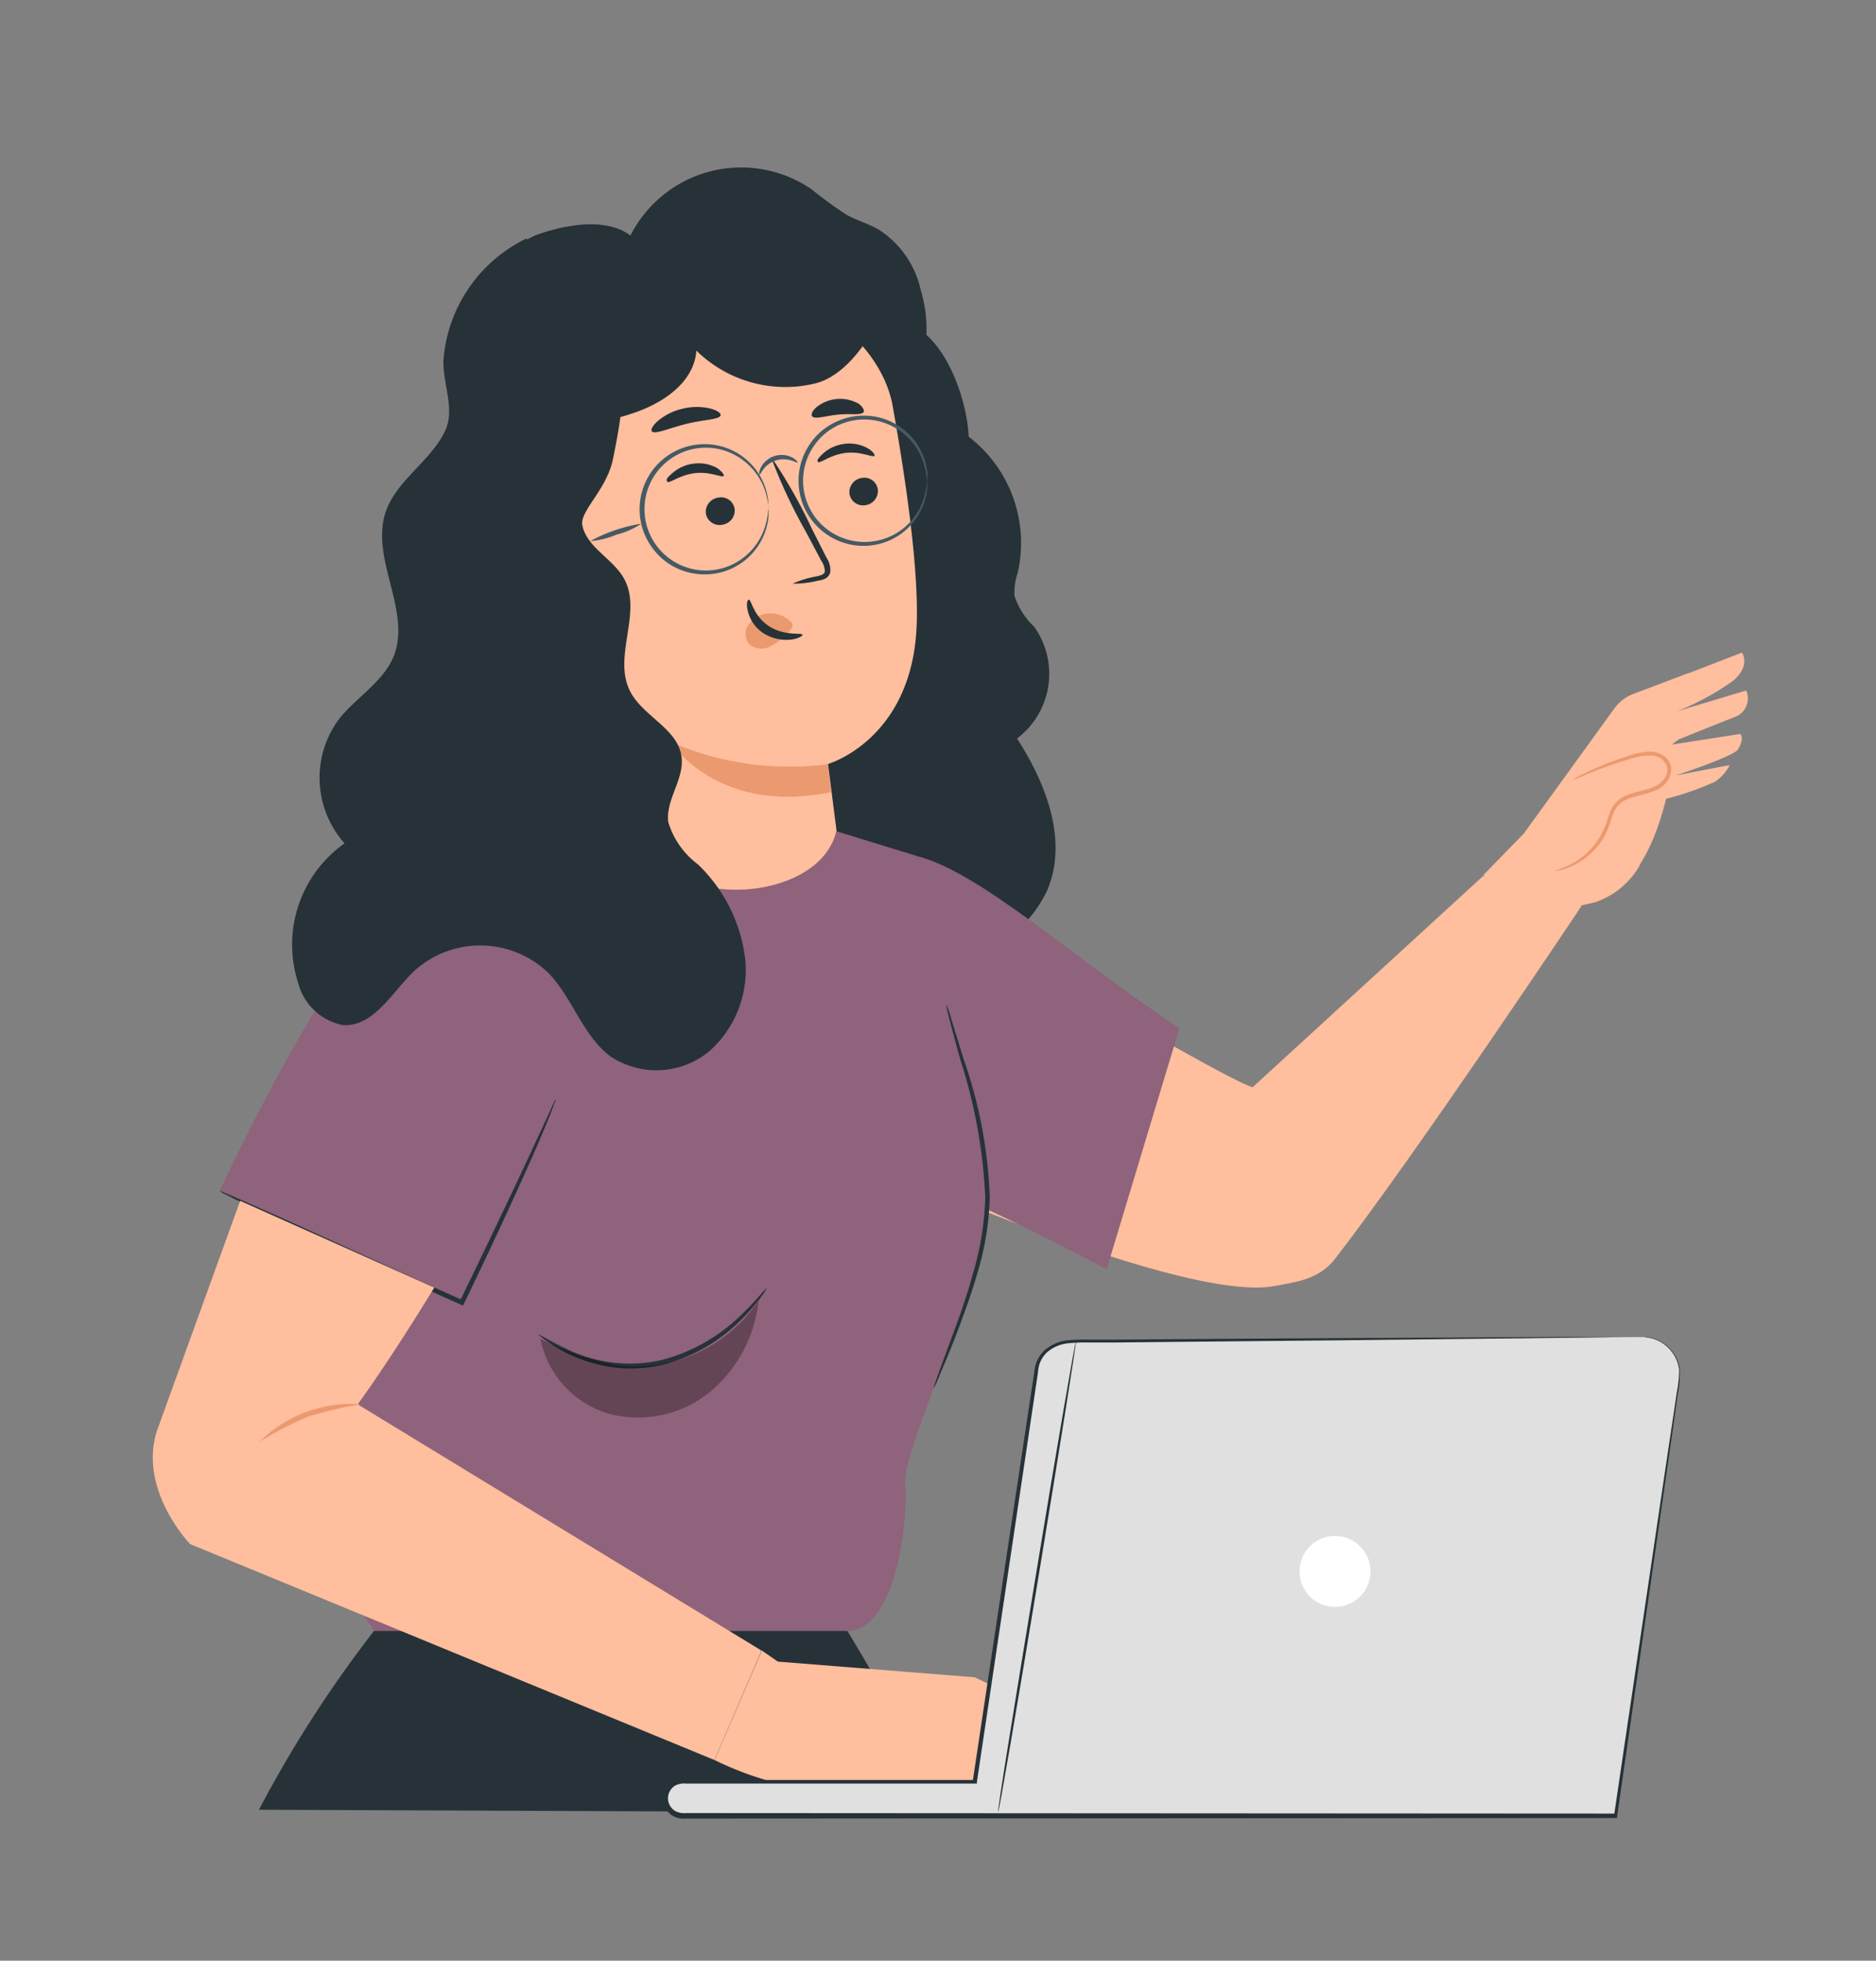
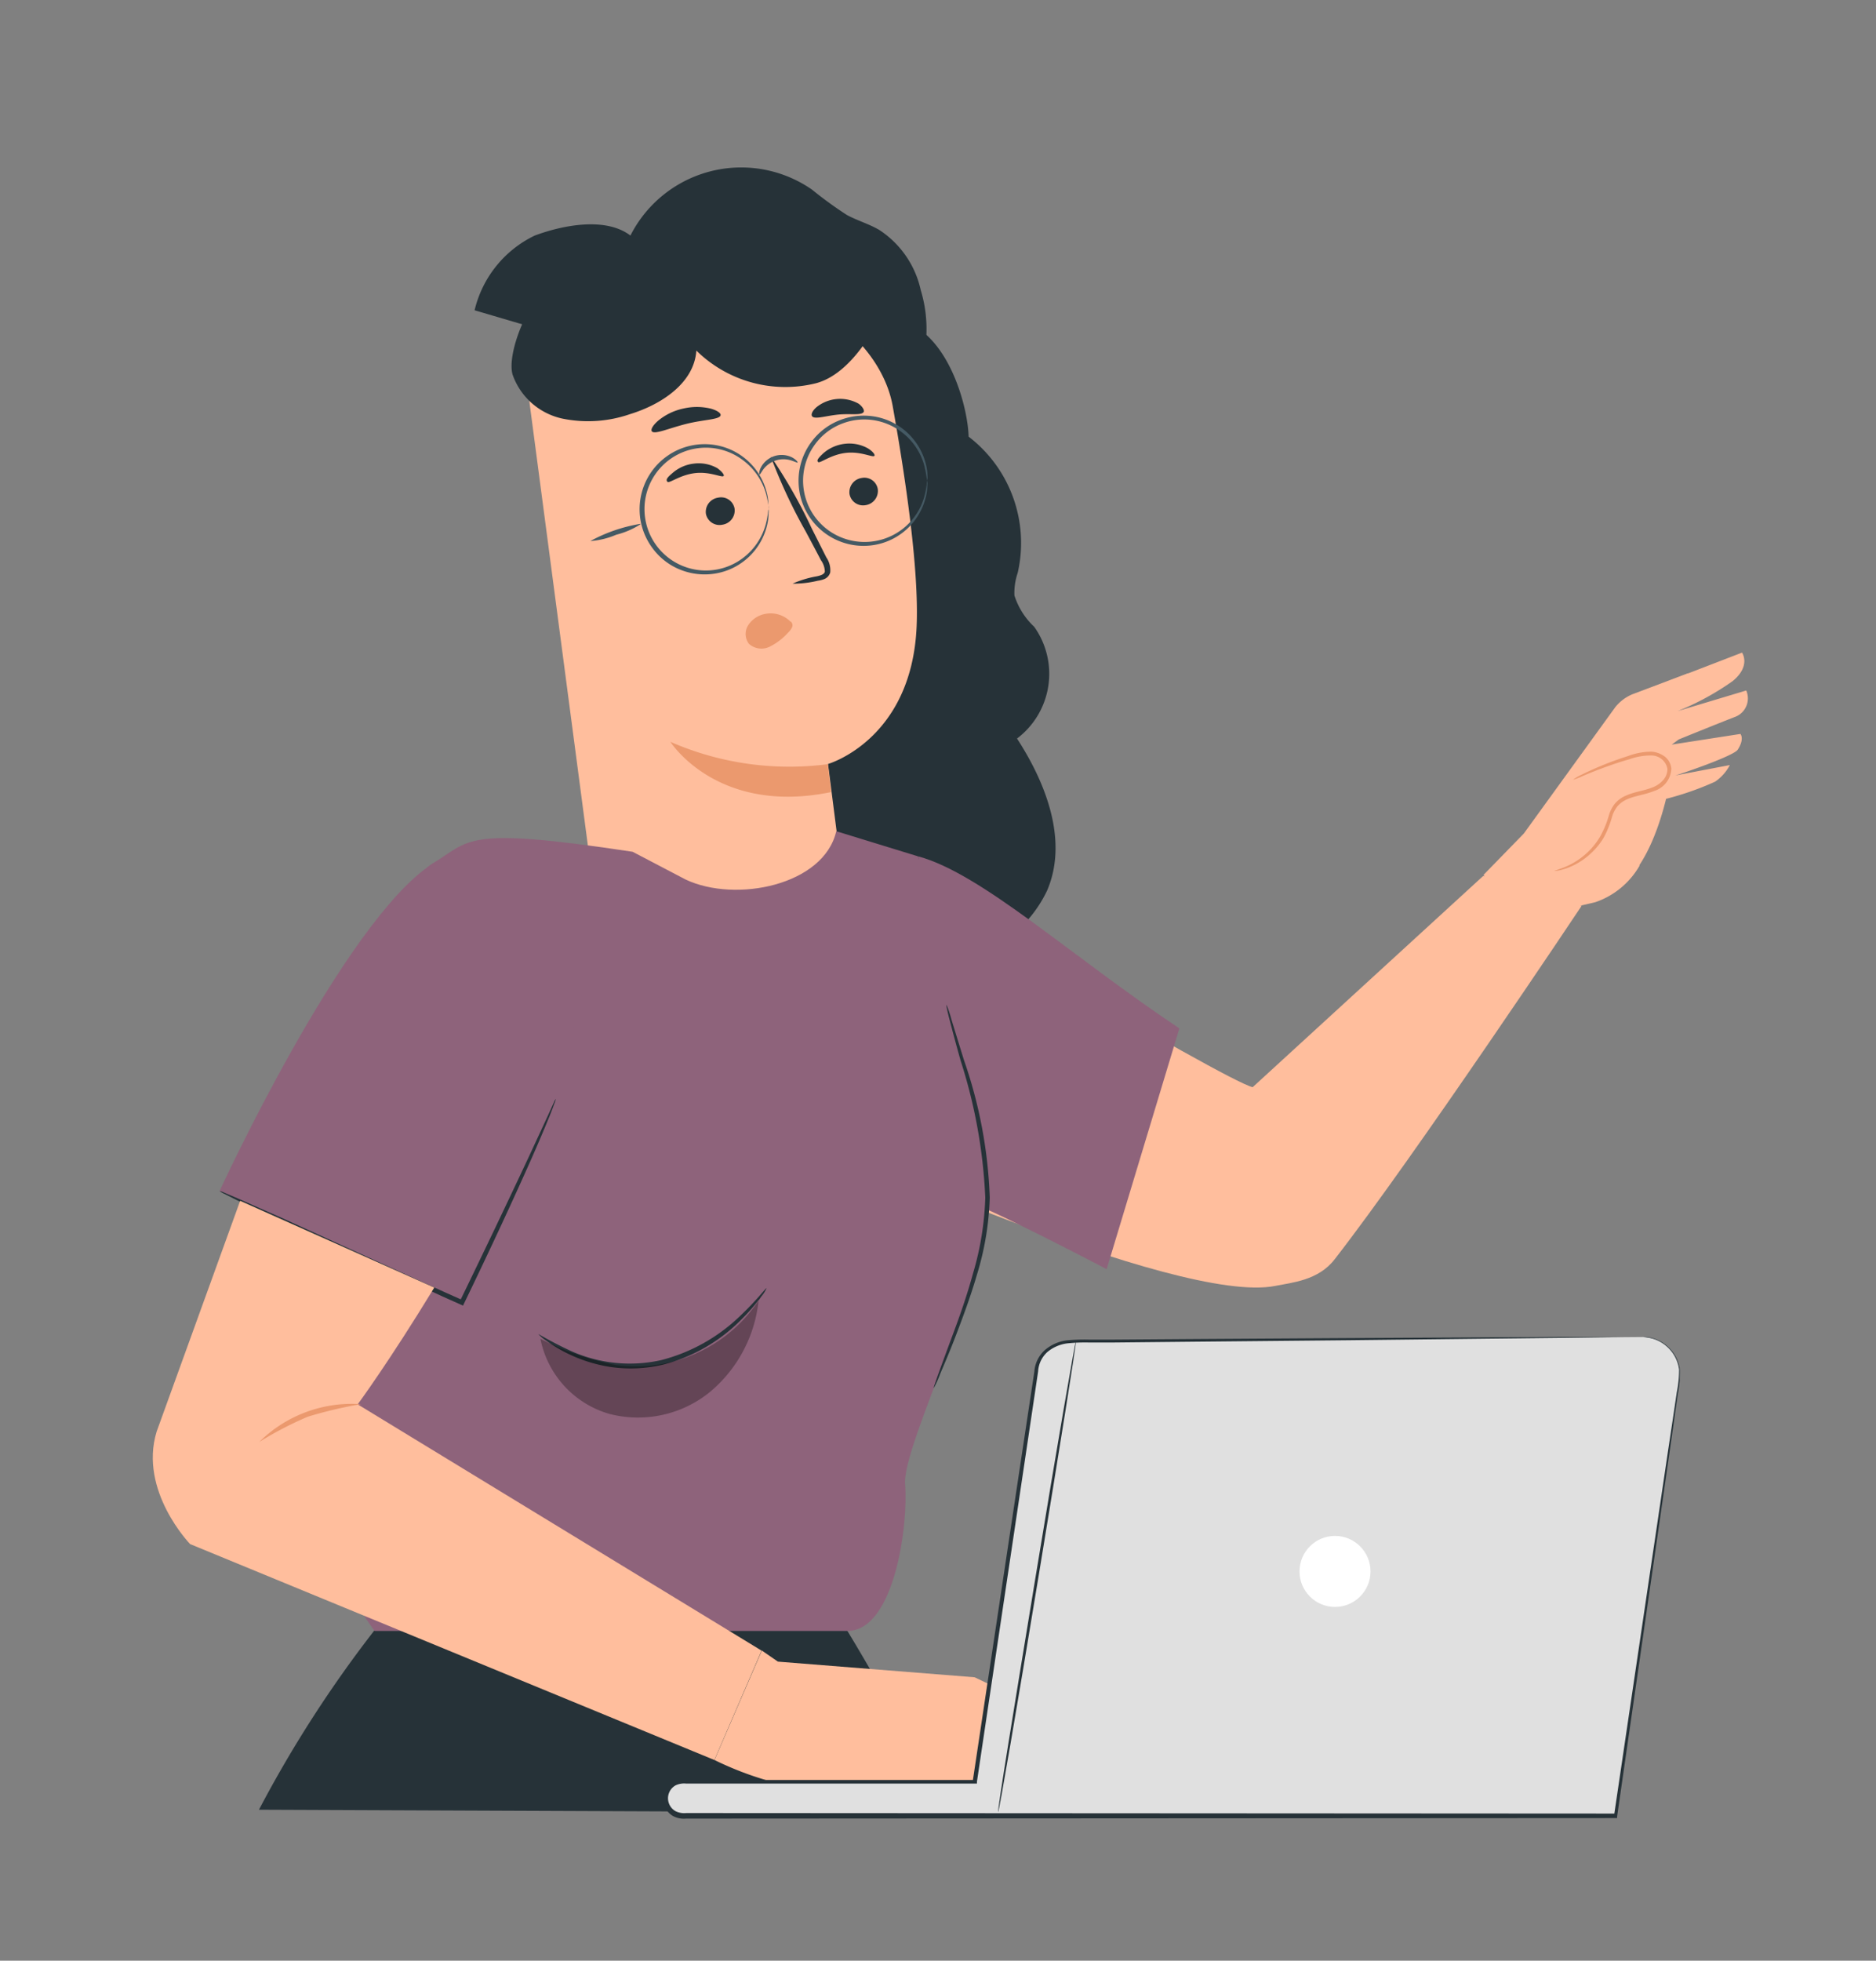
<svg xmlns="http://www.w3.org/2000/svg" width="112" height="117">
  <rect width="100%" height="100%" fill="#808080" stroke="none" />
  <defs>
    <clipPath id="a">
      <path d="M0 0h112v117H0z" />
    </clipPath>
  </defs>
  <g clip-path="url(#a)" data-name="5">
    <g transform="translate(-11.273 9.994)">
      <path fill="#ffbe9d" d="M70.148 45.145a8.646 8.646 0 0 1 4.423 3.848 6.8 6.8 0 0 1 .785 6.132c-.431 1.739-1.2 5.193-1.242 4.967s-3.966-14.947-3.966-14.947z" data-name="Path 47959" />
      <path fill="#263238" d="M66.243 7.318a5.756 5.756 0 0 0-2.478-3.592c-.611-.359-1.308-.554-1.934-.893a23.644 23.644 0 0 1-2.083-1.514A7.415 7.415 0 0 0 48.91 4.062c-1.457-1.113-3.987-.641-5.711 0a6.645 6.645 0 0 0-3.592 4.459l8.107 2.386a21.648 21.648 0 0 0 5.521 4.546 11.2 11.2 0 0 0 6.927 1.4 7.645 7.645 0 0 0 5.7-3.895 7.969 7.969 0 0 0 .381-5.64z" data-name="Path 47965" />
      <path fill="#263238" d="M71.99 34.077a4.839 4.839 0 0 0 1.026-6.67 4.365 4.365 0 0 1-1.18-1.868 3.715 3.715 0 0 1 .195-1.349 7.989 7.989 0 0 0-2.93-8.128c-.046-1.657-.975-5.162-3.079-6.5l-9.564 1.349q.652 15.1-.087 30.207c-.077 1.539-.133 3.2.713 4.495 1.2 1.837 3.689 2.217 5.875 2.273a17.446 17.446 0 0 0 6.2-.729 7.64 7.64 0 0 0 4.618-3.987c1.281-2.951-.028-6.389-1.787-9.093z" data-name="Path 47966" />
      <path fill="#ffbe9d" d="m42.845 13.722-.287-2.14 12.607-3.936c3.925-.877 8.682 2.612 9.4 6.573.785 4.4 1.575 9.8 1.432 13.166-.292 6.773-5.29 8.21-5.29 8.21l.513 4.013a7.42 7.42 0 0 1-6.419 8.3 7.415 7.415 0 0 1-8.292-6.388z" data-name="Path 47967" />
      <path fill="#263238" d="M63.678 19.195a.857.857 0 0 1-.723.954.821.821 0 0 1-.965-.667.857.857 0 0 1 .723-.954.811.811 0 0 1 .965.667z" data-name="Path 47968" />
      <path fill="#263238" d="M63.477 17.206c-.092.123-.8-.282-1.714-.174s-1.539.647-1.647.544.031-.257.3-.513a2.35 2.35 0 0 1 1.3-.575 2.268 2.268 0 0 1 1.38.277c.309.194.427.384.381.441z" data-name="Path 47969" />
      <path fill="#263238" d="M55.129 20.361a.857.857 0 0 1-.723.954.826.826 0 0 1-.99-.657.857.857 0 0 1 .723-.954.816.816 0 0 1 .99.657z" data-name="Path 47970" />
      <path fill="#263238" d="M54.477 18.408c-.092.123-.8-.277-1.714-.169s-1.539.641-1.647.513 0-.257.3-.513a2.335 2.335 0 0 1 1.3-.57 2.268 2.268 0 0 1 1.38.272c.309.224.427.414.381.467z" data-name="Path 47971" />
      <path fill="#263238" d="M58.588 24.835a6.158 6.158 0 0 1 1.462-.441c.231-.051.446-.123.467-.287a1.216 1.216 0 0 0-.236-.677c-.282-.544-.585-1.108-.9-1.7a31.336 31.336 0 0 1-2.094-4.49 30.9 30.9 0 0 1 2.453 4.31l.867 1.719a1.349 1.349 0 0 1 .231.9.606.606 0 0 1-.349.39 1.7 1.7 0 0 1-.39.1 6.183 6.183 0 0 1-1.511.176z" data-name="Path 47972" />
      <path fill="#eb996e" d="M60.701 35.606a17.733 17.733 0 0 1-9.405-1.334s2.781 4.4 9.59 3z" data-name="Path 47973" />
      <path fill="#eb996e" d="M58.454 27.089a1.668 1.668 0 0 0-1.539-.441 1.539 1.539 0 0 0-.98.677.97.97 0 0 0 .051 1.1 1.119 1.119 0 0 0 1.242.169 3.653 3.653 0 0 0 1.093-.836 1.1 1.1 0 0 0 .231-.3.308.308 0 0 0-.041-.339" data-name="Path 47974" />
-       <path fill="#263238" d="M55.981 25.79c.149 0 .267.97 1.2 1.58s1.981.375 2.006.513c0 .062-.216.221-.662.287a2.566 2.566 0 0 1-1.668-.375 2.16 2.16 0 0 1-.939-1.334c-.106-.42-.024-.671.063-.671z" data-name="Path 47975" />
      <path fill="#263238" d="M54.293 14.789c-.062.262-.99.246-2.052.513s-1.9.652-2.052.441c-.077-.1.051-.349.375-.631a3.5 3.5 0 0 1 1.488-.723 3.551 3.551 0 0 1 1.652 0c.398.112.619.277.589.4z" data-name="Path 47976" />
      <path fill="#263238" d="M62.836 14.588c-.139.226-.8.082-1.539.159s-1.385.3-1.539.1c-.077-.1 0-.318.262-.544a2.258 2.258 0 0 1 2.509-.21c.25.177.363.408.307.495z" data-name="Path 47977" />
      <path fill="#263238" d="M44.276 7.046c-1.308.426-2.786 3.992-2.4 5.316a4.059 4.059 0 0 0 2.945 2.617 7.64 7.64 0 0 0 4.069-.262c1.863-.57 3.828-1.852 3.956-3.792a7.574 7.574 0 0 0 7.122 1.955c2.494-.641 4.341-4.459 5.039-6.937z" data-name="Path 47978" />
      <path fill="#455a64" d="M57.181 20.398a6.933 6.933 0 0 0-.169-.908 3.787 3.787 0 0 0-1.375-2.017 3.664 3.664 0 1 0-.026 5.844 3.756 3.756 0 0 0 1.375-2.011c.154-.575.139-.908.169-.908a.734.734 0 0 1 0 .241 2.884 2.884 0 0 1-.082.693 3.812 3.812 0 0 1-2.986 2.879 3.9 3.9 0 0 1-2.052-.154 3.807 3.807 0 0 1-1.816-1.355 3.883 3.883 0 0 1 3.859-6.121 3.812 3.812 0 0 1 2.986 2.879 2.884 2.884 0 0 1 .082.693.734.734 0 0 1 .035.245z" data-name="Path 47979" />
      <path fill="#455a64" d="M66.623 18.693a7.11 7.11 0 0 0-.169-.908 3.725 3.725 0 0 0-1.375-2.011 3.674 3.674 0 0 0-3.469-.513 3.592 3.592 0 0 0-1.688 1.273 3.653 3.653 0 0 0 1.7 5.588 3.7 3.7 0 0 0 4.844-2.519c.154-.57.139-.908.169-.908a.733.733 0 0 1 0 .241 2.884 2.884 0 0 1-.082.693 3.812 3.812 0 0 1-2.986 2.879 3.883 3.883 0 0 1-3.859-6.121 3.818 3.818 0 0 1 1.816-1.349 3.9 3.9 0 0 1 2.052-.159 3.812 3.812 0 0 1 2.986 2.879 2.883 2.883 0 0 1 .082.693.734.734 0 0 1-.026.246z" data-name="Path 47980" />
      <path fill="#455a64" d="M56.616 18.319c-.031 0-.036-.18.087-.426a1.4 1.4 0 0 1 1.873-.585c.241.133.339.282.313.3s-.159-.056-.39-.128a1.508 1.508 0 0 0-.9 0 1.539 1.539 0 0 0-.739.513c-.141.193-.202.336-.244.326z" data-name="Path 47981" />
      <path fill="#455a64" d="M49.51 21.29a4.849 4.849 0 0 1-1.452.626 4.7 4.7 0 0 1-1.539.375 9.416 9.416 0 0 1 2.991-1.026z" data-name="Path 47982" />
      <path fill="#ffbe9d" d="M114.874 32.779a1.18 1.18 0 0 0 .652-1.57l-4.1 1.231a16 16 0 0 0 3.289-1.791c1.113-.913.559-1.7.559-1.7l-4.223 1.627-2.391 1.406-5.986 9.125s4.674 2.283 5.5 1.627c1.452-1.16 2.247-3.746 2.566-5.059a17.592 17.592 0 0 0 2.93-1.026 2.74 2.74 0 0 0 .877-.99l-3.253.621c.472-.139 3.489-1.17 3.725-1.539.421-.652.159-.939.159-.939l-4.1.636.421-.308s2.31-.941 3.375-1.351z" data-name="Path 47983" />
      <path fill="#ffbe9d" d="m99.816 42.281-13.757 12.6c-1.709-.4-22.654-12.915-22.654-12.915l-3.319 16.109s21.438 9.857 27.339 8.661c.965-.195 2.566-.318 3.54-1.6 4.721-6.065 14.731-21.074 14.731-21.074z" data-name="Path 47984" />
      <path fill="#ffbe9d" d="m109.165 41.65-2.483-1.2 1.791-3.253 1.406-2.971 2.181-4.048-3.32 1.252a2.591 2.591 0 0 0-1.026.765l-5.465 7.548-2.4 2.463 2.314 6.3 2.75-4.29 1.606-.375a4.853 4.853 0 0 0 2.646-2.191z" data-name="Path 47985" />
      <path fill="#ffbe9d" d="M105.173 36.566a20.6 20.6 0 0 1 3.561-1.4 3.079 3.079 0 0 1 1.231-.159 1.119 1.119 0 0 1 .934.729 1.165 1.165 0 0 1-.57 1.2 4.475 4.475 0 0 1-1.339.472 2.319 2.319 0 0 0-1.237.652 3.884 3.884 0 0 0-.513 1.221 4.285 4.285 0 0 1-3.161 2.714" data-name="Path 47986" />
      <path fill="#eb996e" d="M104.065 41.974s.216-.067.6-.216a4.423 4.423 0 0 0 1.432-.934 4.254 4.254 0 0 0 .723-.929 5.679 5.679 0 0 0 .513-1.262 2.053 2.053 0 0 1 .369-.693 1.8 1.8 0 0 1 .677-.472c.513-.226 1.072-.277 1.565-.482a1.539 1.539 0 0 0 .631-.441.98.98 0 0 0 .246-.657.97.97 0 0 0-.96-.8 3.74 3.74 0 0 0-1.314.226c-.416.118-.8.241-1.144.364-.693.241-1.242.467-1.621.626a4.357 4.357 0 0 1-.6.236 2.566 2.566 0 0 1 .554-.323c.369-.185.913-.436 1.6-.7.349-.133.729-.267 1.144-.4a3.956 3.956 0 0 1 1.4-.257 1.5 1.5 0 0 1 .754.272 1.026 1.026 0 0 1 .421.744 1.457 1.457 0 0 1-1.026 1.329c-.549.226-1.1.277-1.57.477a1.714 1.714 0 0 0-.6.41 1.884 1.884 0 0 0-.333.616 6.024 6.024 0 0 1-.513 1.288 4.192 4.192 0 0 1-.78.949 4.14 4.14 0 0 1-1.514.9 3.412 3.412 0 0 1-.467.118c-.131.019-.187.019-.187.011z" data-name="Path 47987" />
      <path fill="#263238" d="M61.845 87.297H33.624a72.143 72.143 0 0 0-6.891 10.7l40.187.164c.8-1.294-5.075-10.864-5.075-10.864z" data-name="Path 47988" />
      <path fill="#8e637b" d="M70.184 61.662c-.954-12.623-4.1-20.555-4.1-20.555l-4.885-1.5c-.739 3.227-6 4.295-8.99 2.884l-3.166-1.657c-10.165-1.539-9.641-.682-11.991.729C35 42.789 35.2 51.948 35.2 51.948s-5.064 23.86-4.787 27.682 3.222 7.7 3.222 7.7h28.221c2.843 0 3.653-6.419 3.453-8.749s5.188-12.768 4.875-16.919z" data-name="Path 47989" />
      <path fill="#263238" d="M43.409 69.606a2.084 2.084 0 0 0 .472.4 8.632 8.632 0 0 0 1.457.852 8.9 8.9 0 0 0 2.406.723 8.42 8.42 0 0 0 3.079-.133 10.149 10.149 0 0 0 4.787-2.781 10.9 10.9 0 0 0 1.1-1.278 2 2 0 0 0 .328-.513c-.041-.031-.554.688-1.575 1.652a10.565 10.565 0 0 1-4.705 2.637 8.569 8.569 0 0 1-5.331-.513 21.794 21.794 0 0 1-2.018-1.046z" data-name="Path 47990" />
      <g data-name="Group 28470">
        <path d="M56.571 67.516a8.21 8.21 0 0 1-2.9 5.542 6.809 6.809 0 0 1-6.034 1.314 5.839 5.839 0 0 1-4.1-4.479 17.374 17.374 0 0 0 4.5 1.57 8.836 8.836 0 0 0 8.687-4.1l-.231.241" data-name="Path 47991" opacity=".3" />
      </g>
      <path fill="#8e637b" d="m24.383 61.077 14.208 6.67s5.793-12.828 6.291-14.567 2.052-4.526.462-8.179-5.9-4.993-8.277-3.438c-5.316 3.479-12.684 19.514-12.684 19.514z" data-name="Path 47992" />
      <path fill="#8e637b" d="M69.06 61.752c.667 0 8.282 3.987 8.282 3.987l4.341-14.367c-6.481-4.32-11.8-9.236-15.583-10.262l1.991 11.873z" data-name="Path 47993" />
      <path fill="#263238" d="M24.383 61.076a1.324 1.324 0 0 1 .282.1l.785.334 2.873 1.273 9.431 4.3 1.149.513-.18.067a670.79 670.79 0 0 0 4.1-8.584l1.19-2.566c.128-.282.231-.513.318-.7a.928.928 0 0 1 .128-.236 1.364 1.364 0 0 1-.082.257c-.056.164-.149.405-.272.718a92.596 92.596 0 0 1-1.113 2.617c-.975 2.2-2.381 5.244-4.018 8.625l-.056.123-.123-.056-1.149-.513-9.4-4.377-2.832-1.349-.765-.385a1.067 1.067 0 0 1-.266-.161z" data-name="Path 47994" />
      <path fill="#263238" d="M67.783 49.958a7.454 7.454 0 0 1 .292.883c.19.616.441 1.437.749 2.427a27.8 27.8 0 0 1 1.539 8.21 17.379 17.379 0 0 1-.759 4.572c-.4 1.37-.852 2.566-1.242 3.592s-.729 1.8-.96 2.35a5.833 5.833 0 0 1-.385.852.847.847 0 0 1 .062-.236c.062-.18.133-.4.226-.652.221-.605.513-1.406.877-2.381s.806-2.206 1.185-3.592a17.758 17.758 0 0 0 .729-4.505 31.08 31.08 0 0 0-1.473-8.184 125.265 125.265 0 0 1-.662-2.448 10.984 10.984 0 0 1-.159-.672.673.673 0 0 1-.019-.216z" data-name="Path 47995" />
-       <path fill="#263238" d="M55.745 47.094a9.385 9.385 0 0 0-2.807-5.511 4.909 4.909 0 0 1-1.765-2.509c-.185-1.339.975-2.566.785-3.93-.231-1.673-2.324-2.4-3.079-3.91-1.026-2.052.744-4.674-.334-6.67-.647-1.206-2.2-1.852-2.5-3.181-.205-.862 1.437-2.114 1.822-3.982.857-4.2 1.293-7.45-2.786-9.9l-2.379-3.262a8.805 8.805 0 0 0-4.957 7.3c-.026 1.452.718 2.9.087 4.208-.877 1.816-2.93 2.94-3.551 4.864-.883 2.75 1.539 5.829.513 8.518-.631 1.586-2.283 2.494-3.325 3.843a5.875 5.875 0 0 0 .375 7.358 7.4 7.4 0 0 0-2.786 8.282 3.453 3.453 0 0 0 2.7 2.566c1.883.1 2.956-2.052 4.336-3.315a5.87 5.87 0 0 1 7.928.21c1.447 1.5 2.052 3.761 3.72 4.987a4.965 4.965 0 0 0 5.86-.308 6.481 6.481 0 0 0 2.145-5.655z" data-name="Path 47996" />
      <path fill="#ffbe9d" d="M37.2 66.839c-2.694 4.423-4.572 6.968-4.572 6.968l24.113 14.696-2.817 6.527-31.3-12.884s-3.079-3.176-2-6.712l4.987-13.772z" data-name="Path 47997" />
      <path fill="#eb996e" d="M26.759 76.045a21.63 21.63 0 0 1 2.889-1.5 25.693 25.693 0 0 1 3.171-.749 7.851 7.851 0 0 0-6.06 2.247z" data-name="Path 47998" />
      <path fill="#ffbe9d" d="m75.479 92.972-6.019-2.879-11.745-.934-.96-.662-2.827 6.533a19.42 19.42 0 0 0 4.695 1.6l9.872-.3 5.162.513z" data-name="Path 47999" />
      <path fill="#e0e0e0" d="m109.344 69.79-33.865.272a2.114 2.114 0 0 0-2.314 1.616l-3.7 24.676H52.019a1.026 1.026 0 1 0 0 2.052h55.714l3.807-26.046a2.222 2.222 0 0 0-2.2-2.571z" data-name="Path 48000" />
      <path fill="#263238" d="M109.344 69.789a1.749 1.749 0 0 1 .513.046 2.247 2.247 0 0 1 1.293.862 2.165 2.165 0 0 1 .416 1.078 6.126 6.126 0 0 1-.123 1.4c-.144 1-.3 2.145-.487 3.433-.744 5.177-1.822 12.633-3.14 21.8v.087h-.094l-54.041.031h-1.447a1.376 1.376 0 0 1-.765-.144 1.155 1.155 0 0 1 0-2.017 1.386 1.386 0 0 1 .765-.144h17.235l-.128.113c1.329-8.841 2.566-17.087 3.684-24.481a1.914 1.914 0 0 1 .631-1.288 2.489 2.489 0 0 1 1.293-.575 11.2 11.2 0 0 1 1.365-.046h1.329l5.1-.036 9.056-.056 12.9-.067h3.448l-3.448.051-12.9.144-9.056.087-5.1.051h-1.329a10.315 10.315 0 0 0-1.329.051 2.3 2.3 0 0 0-1.18.513 1.683 1.683 0 0 0-.554 1.155c-1.1 7.4-2.335 15.645-3.653 24.486v.113H52.235a1.191 1.191 0 0 0-.631.108.883.883 0 0 0 0 1.539 1.17 1.17 0 0 0 .636.113h1.457l54.041.031-.1.092c1.355-9.164 2.463-16.615 3.227-21.787.195-1.288.369-2.437.513-3.433a6.736 6.736 0 0 0 .139-1.37 2.222 2.222 0 0 0-1.657-1.863 3.336 3.336 0 0 0-.516-.077z" data-name="Path 48001" />
      <circle cx="2.119" cy="2.119" r="2.119" fill="#fff" data-name="Ellipse 1127" transform="translate(88.856 81.658)" />
      <path fill="#263238" d="M70.864 98.139c.051 0 1.129-6.275 2.407-14.034s2.283-14.054 2.237-14.064-1.129 6.275-2.406 14.039-2.308 14.059-2.238 14.059z" data-name="Path 48002" />
    </g>
  </g>
</svg>